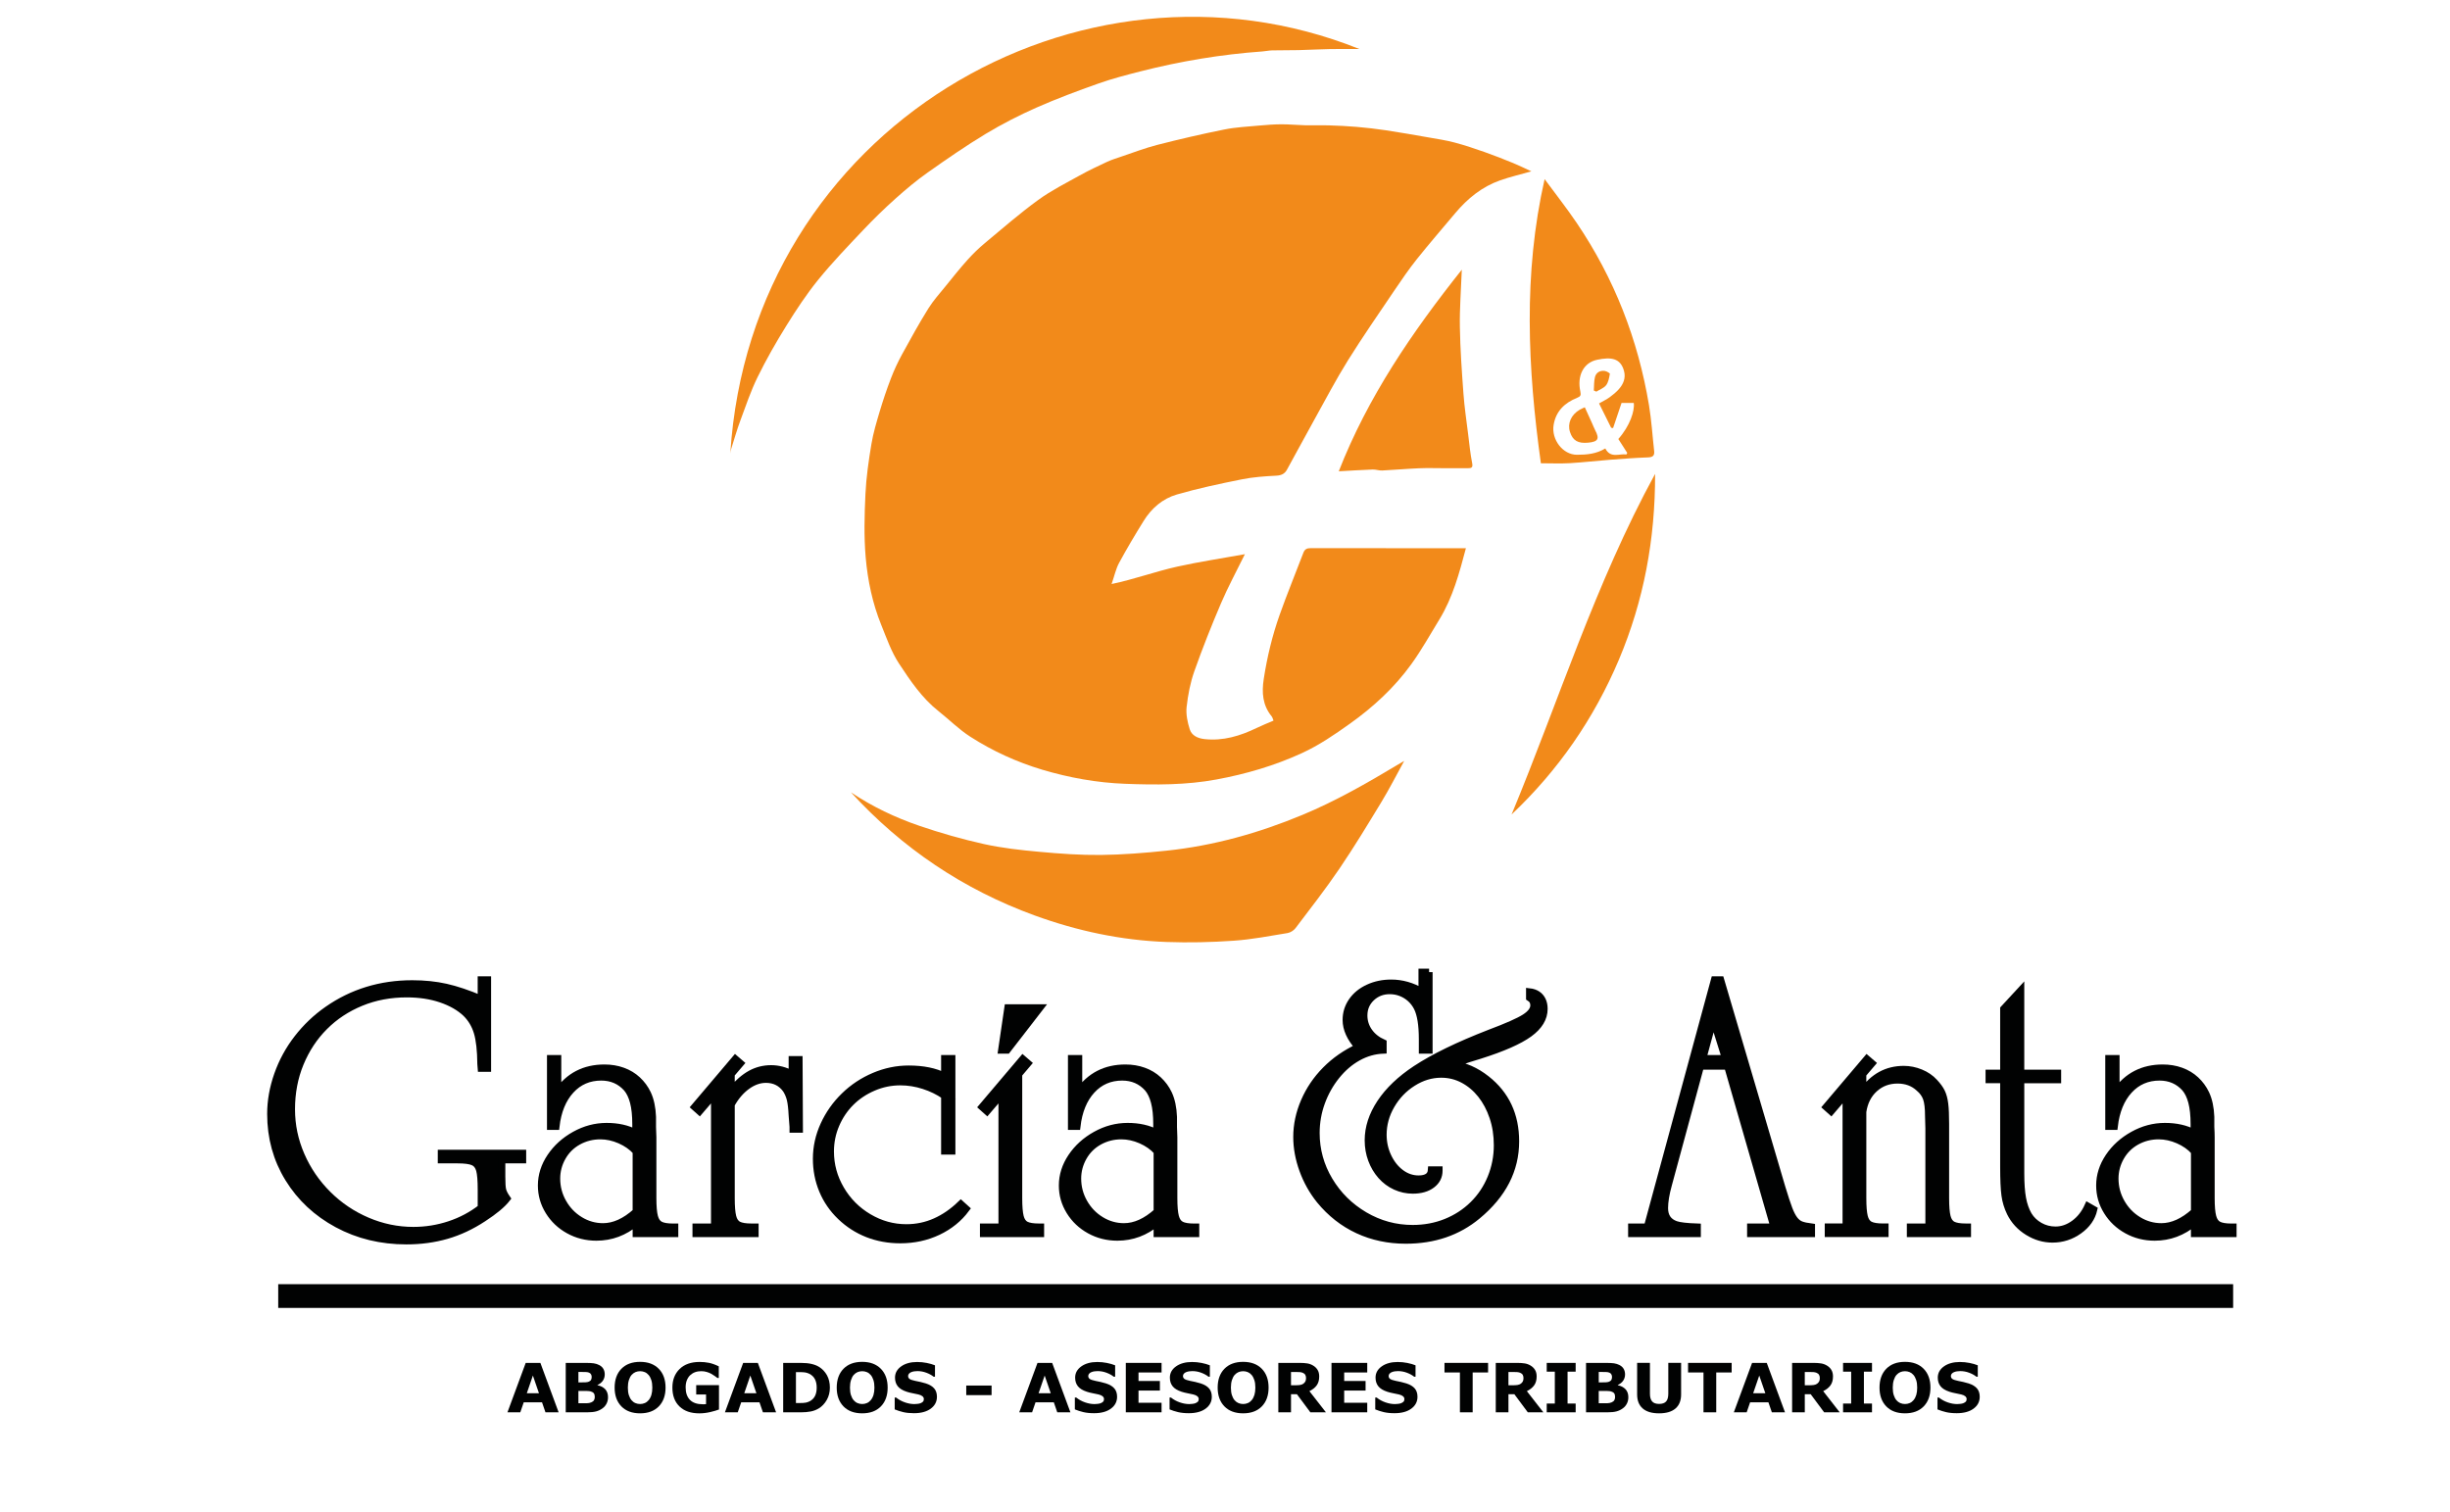
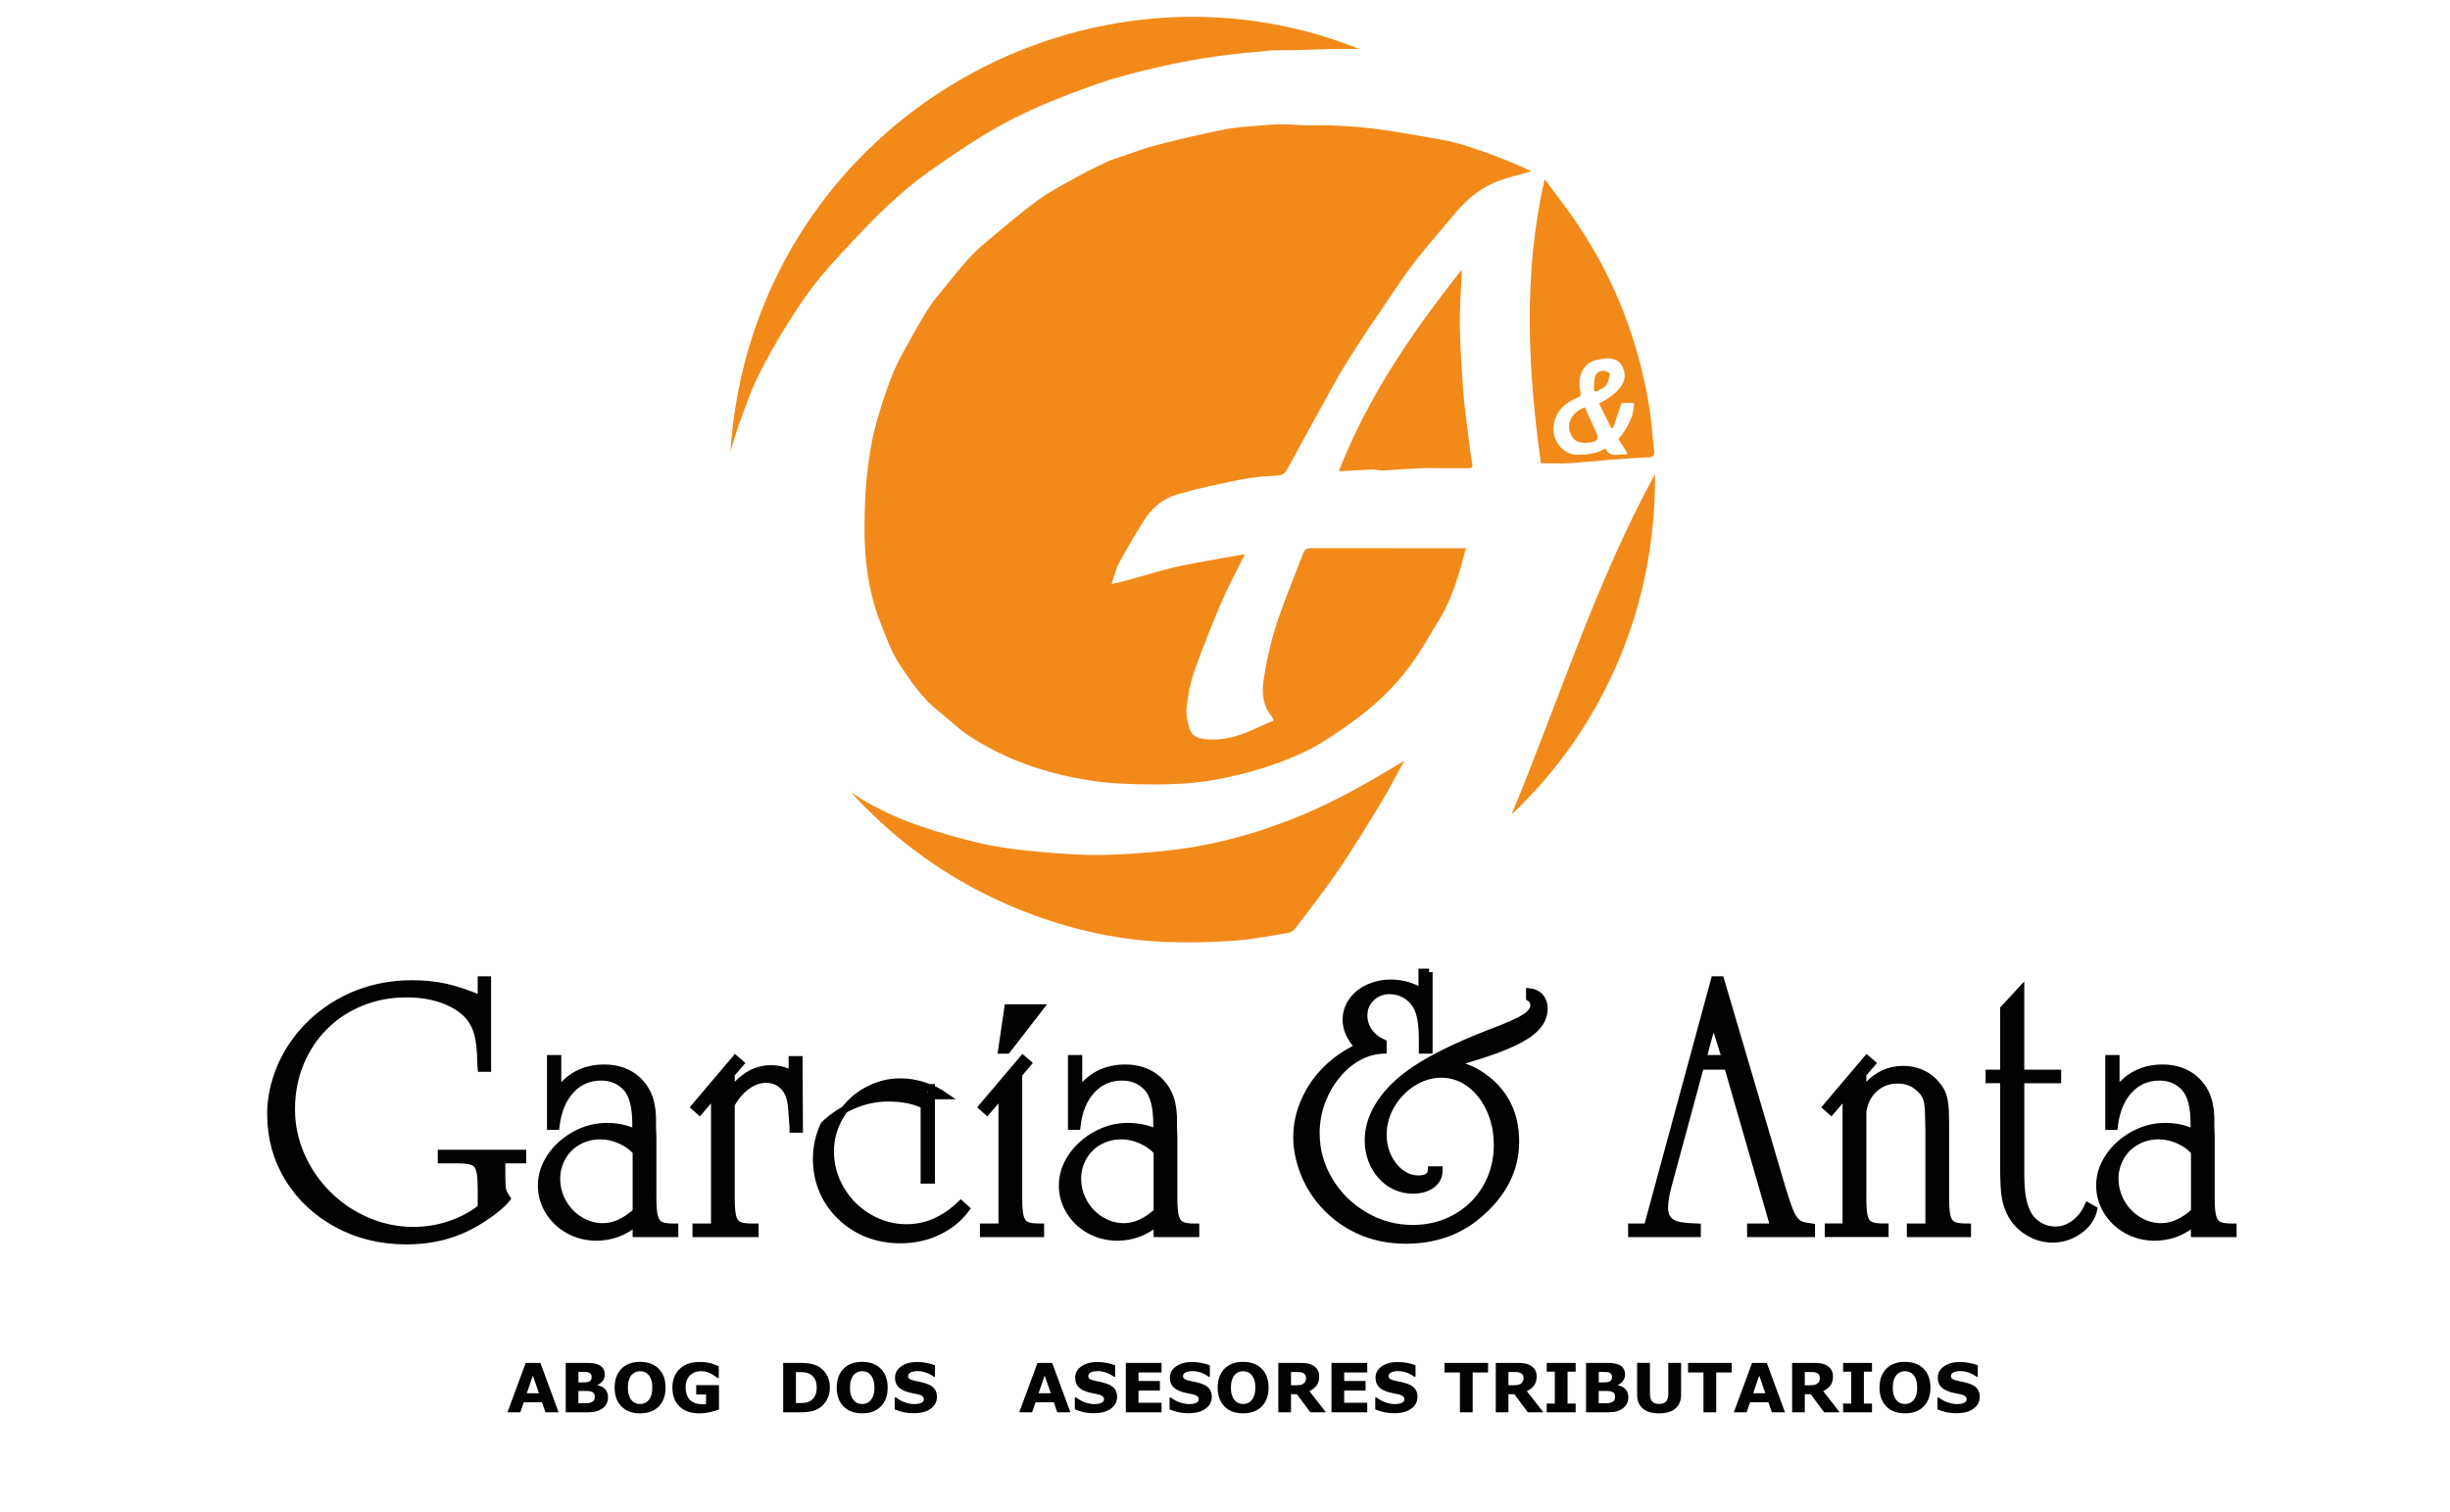
<svg xmlns="http://www.w3.org/2000/svg" id="Capa_1" x="0px" y="0px" width="175px" height="108px" viewBox="0 0 175 108" xml:space="preserve">
  <path fill-rule="evenodd" clip-rule="evenodd" fill="#F28A1A" d="M104.708,39.161c-0.463,1.743-0.929,3.514-1.901,5.099 c-0.658,1.072-1.27,2.181-2.007,3.197c-1.204,1.663-2.7,3.044-4.376,4.239c-1.097,0.782-2.201,1.539-3.433,2.104 c-1.949,0.896-3.982,1.489-6.092,1.881c-2.173,0.404-4.362,0.393-6.544,0.309c-2-0.076-3.976-0.43-5.908-1.006 c-1.829-0.549-3.546-1.333-5.142-2.358c-0.814-0.522-1.511-1.227-2.274-1.83c-1.181-0.933-2.009-2.17-2.817-3.395 c-0.55-0.836-0.886-1.819-1.267-2.758c-0.627-1.544-0.968-3.178-1.112-4.823c-0.13-1.498-0.089-3.019-0.018-4.524 c0.055-1.193,0.23-2.386,0.425-3.566c0.132-0.796,0.367-1.577,0.598-2.353c0.238-0.795,0.504-1.585,0.802-2.36 c0.224-0.581,0.489-1.152,0.787-1.699c0.604-1.104,1.213-2.205,1.876-3.273c0.358-0.578,0.822-1.088,1.251-1.619 c0.506-0.628,1.01-1.259,1.549-1.859c0.386-0.429,0.804-0.837,1.248-1.207c1.251-1.043,2.484-2.115,3.8-3.073 c0.924-0.673,1.962-1.194,2.966-1.753c0.634-0.353,1.291-0.662,1.948-0.969c0.323-0.149,0.667-0.258,1.004-0.371 c0.86-0.289,1.71-0.618,2.587-0.843c1.586-0.406,3.182-0.777,4.785-1.099c0.828-0.167,1.683-0.207,2.528-0.285 c0.521-0.049,1.043-0.086,1.564-0.088c0.564-0.001,1.129,0.056,1.694,0.07c0.57,0.013,1.14-0.011,1.71,0.007 c0.652,0.02,1.308,0.05,1.959,0.106c0.697,0.061,1.396,0.139,2.088,0.243c1.013,0.153,2.021,0.331,3.028,0.507 c0.629,0.11,1.263,0.205,1.878,0.367c0.727,0.192,1.441,0.433,2.15,0.682c0.687,0.241,1.363,0.511,2.037,0.785 c0.416,0.169,0.819,0.371,1.306,0.593c-0.796,0.227-1.531,0.396-2.24,0.646c-1.289,0.455-2.316,1.292-3.189,2.329 c-0.921,1.099-1.863,2.182-2.757,3.303c-0.578,0.726-1.104,1.498-1.625,2.268c-1.11,1.644-2.243,3.277-3.294,4.961 c-0.85,1.363-1.598,2.792-2.379,4.198c-0.666,1.2-1.314,2.411-1.978,3.612c-0.16,0.292-0.403,0.405-0.761,0.423 c-0.823,0.042-1.654,0.099-2.461,0.262c-1.562,0.314-3.124,0.643-4.65,1.086c-1.004,0.292-1.805,0.983-2.363,1.887 c-0.608,0.981-1.201,1.975-1.75,2.99c-0.233,0.43-0.335,0.93-0.538,1.515c1.641-0.346,3.136-0.897,4.68-1.241 c1.559-0.346,3.142-0.583,4.841-0.89c-0.612,1.247-1.209,2.343-1.696,3.485c-0.686,1.604-1.333,3.229-1.913,4.874 c-0.289,0.815-0.457,1.689-0.552,2.55c-0.059,0.521,0.061,1.09,0.222,1.599c0.142,0.442,0.556,0.643,1.047,0.699 c1.339,0.149,2.555-0.224,3.735-0.794c0.385-0.187,0.781-0.342,1.202-0.524c-0.053-0.127-0.071-0.23-0.13-0.302 c-0.653-0.794-0.718-1.703-0.567-2.677c0.241-1.56,0.607-3.087,1.132-4.57c0.53-1.495,1.136-2.964,1.7-4.446 c0.099-0.258,0.262-0.329,0.528-0.326c2.696,0.008,5.393,0.005,8.089,0.005C102.704,39.161,103.686,39.161,104.708,39.161z" />
  <path fill-rule="evenodd" clip-rule="evenodd" fill="#F28A1A" d="M60.78,56.6c1.526,1.021,3.171,1.805,4.893,2.393 c1.513,0.516,3.06,0.959,4.621,1.305c1.294,0.285,2.625,0.432,3.947,0.551c1.459,0.135,2.928,0.24,4.391,0.225 c1.561-0.018,3.125-0.143,4.679-0.305c3.367-0.352,6.601-1.26,9.718-2.557c2.374-0.986,4.604-2.262,6.804-3.583 c0.146-0.087,0.292-0.172,0.467-0.274c-0.544,0.989-1.042,1.969-1.61,2.907c-0.979,1.615-1.958,3.232-3.018,4.793 c-0.988,1.455-2.074,2.844-3.136,4.248c-0.127,0.166-0.362,0.314-0.567,0.35c-1.278,0.207-2.558,0.459-3.848,0.547 c-1.595,0.111-3.203,0.148-4.802,0.09c-3.236-0.117-6.375-0.789-9.418-1.896C68.807,63.537,64.438,60.594,60.78,56.6z" />
  <path fill-rule="evenodd" clip-rule="evenodd" fill="#F28A1A" d="M52.164,32.396C53.639,9.175,77.112-4.508,97.103,3.502 c-0.604,0-1.354-0.011-2.101,0.003c-0.748,0.013-1.495,0.057-2.242,0.075c-0.634,0.015-1.267,0.005-1.898,0.019 c-0.229,0.005-0.453,0.059-0.682,0.075c-2.948,0.212-5.853,0.695-8.715,1.424c-1.017,0.258-2.039,0.525-3.026,0.875 c-1.481,0.525-2.959,1.075-4.396,1.709c-1.242,0.549-2.461,1.173-3.625,1.874c-1.419,0.857-2.789,1.803-4.144,2.761 c-0.807,0.569-1.569,1.208-2.306,1.867c-0.797,0.713-1.567,1.462-2.302,2.24c-1.103,1.165-2.218,2.324-3.227,3.567 c-0.84,1.036-1.579,2.162-2.284,3.297c-0.734,1.182-1.426,2.398-2.039,3.646c-0.489,0.995-0.845,2.058-1.231,3.1 c-0.247,0.667-0.443,1.353-0.657,2.031C52.194,32.171,52.184,32.286,52.164,32.396z" />
  <path fill-rule="evenodd" clip-rule="evenodd" fill="#F28A1A" d="M110.063,33.094c-0.942-6.792-1.272-13.512,0.267-20.298 c0.784,1.066,1.58,2.073,2.296,3.134c2.678,3.958,4.376,8.314,5.16,13.021c0.179,1.079,0.245,2.177,0.368,3.267 c0.037,0.34-0.104,0.444-0.444,0.456c-0.892,0.032-1.784,0.099-2.675,0.167c-0.973,0.075-1.942,0.189-2.916,0.246 C111.448,33.125,110.773,33.094,110.063,33.094z M116.176,32.464c0.018-0.036,0.037-0.073,0.055-0.11 c-0.213-0.333-0.427-0.668-0.636-0.994c0.83-0.931,1.18-2.022,1.103-2.574c-0.306,0-0.616,0-0.874,0 c-0.209,0.621-0.407,1.208-0.604,1.793c-0.046-0.008-0.093-0.015-0.138-0.023c-0.284-0.572-0.568-1.144-0.863-1.737 c0.272-0.157,0.531-0.281,0.759-0.444c0.231-0.167,0.456-0.354,0.646-0.566c0.331-0.366,0.511-0.805,0.379-1.301 c-0.248-0.931-0.925-1.016-1.923-0.808c-0.977,0.204-1.445,1.148-1.197,2.271c0.061,0.271,0,0.354-0.224,0.443 c-0.893,0.359-1.525,0.953-1.687,1.947c-0.168,1.03,0.651,2.125,1.667,2.126c0.712,0.001,1.394-0.066,2.025-0.452 C115.045,32.769,115.66,32.39,116.176,32.464z" />
  <path fill-rule="evenodd" clip-rule="evenodd" fill="#F28A1A" d="M104.415,19.265c-0.054,1.439-0.161,2.761-0.139,4.082 c0.026,1.593,0.139,3.185,0.256,4.775c0.072,0.981,0.22,1.958,0.34,2.937c0.083,0.678,0.151,1.361,0.283,2.031 c0.063,0.315-0.053,0.356-0.296,0.356c-0.554,0-1.109,0-1.665,0c-0.613,0-1.229-0.021-1.842,0.005 c-0.875,0.037-1.747,0.116-2.621,0.159c-0.226,0.012-0.455-0.078-0.68-0.07c-0.785,0.029-1.57,0.081-2.425,0.127 C97.7,28.363,100.852,23.743,104.415,19.265z" />
  <path fill-rule="evenodd" clip-rule="evenodd" fill="#F28A1A" d="M107.969,58.184c3.366-8.099,5.976-16.508,10.252-24.33 c0.012,4.664-0.808,9.057-2.583,13.265C113.854,51.341,111.299,55.033,107.969,58.184z" />
  <path fill-rule="evenodd" clip-rule="evenodd" fill="#F28A1A" d="M113.2,29.095c0.186,0.406,0.352,0.767,0.515,1.129 c0.077,0.168,0.14,0.345,0.226,0.509c0.324,0.615,0.212,0.821-0.497,0.889c-0.731,0.07-1.104-0.147-1.303-0.766 c-0.195-0.603,0.081-1.232,0.702-1.591C112.939,29.209,113.046,29.168,113.2,29.095z" />
  <path fill-rule="evenodd" clip-rule="evenodd" fill="#F28A1A" d="M113.844,27.897c0.023-0.322,0.005-0.654,0.083-0.962 c0.083-0.325,0.361-0.484,0.698-0.436c0.136,0.019,0.374,0.159,0.365,0.209c-0.05,0.28-0.103,0.596-0.269,0.811 c-0.161,0.208-0.459,0.309-0.698,0.458C113.964,27.95,113.903,27.924,113.844,27.897z" />
  <g>
    <path fill="#010202" stroke="#010202" stroke-width="0.5" d="M34.828,69.994v6.322H34.37l-0.025-0.305 c-0.009-0.976-0.093-1.73-0.254-2.265s-0.433-0.988-0.814-1.361c-0.458-0.433-1.052-0.771-1.781-1.018s-1.543-0.369-2.442-0.369 c-1.179,0-2.269,0.205-3.27,0.617c-1.001,0.411-1.871,0.985-2.608,1.724c-0.738,0.737-1.314,1.611-1.73,2.621 c-0.416,1.009-0.624,2.104-0.624,3.282c0,1.137,0.229,2.23,0.687,3.282s1.094,1.982,1.908,2.792 c0.814,0.811,1.751,1.442,2.812,1.896c1.06,0.453,2.158,0.681,3.295,0.681c0.891,0,1.751-0.139,2.583-0.414 s1.586-0.676,2.265-1.202v-1.311c0-0.645-0.038-1.106-0.115-1.387c-0.076-0.279-0.227-0.471-0.451-0.572 c-0.225-0.102-0.604-0.152-1.139-0.152H31.52v-0.471h5.814v0.471h-1.489v1.208c0,0.45,0.019,0.76,0.058,0.929 c0.038,0.17,0.142,0.378,0.312,0.624c-0.331,0.424-0.895,0.895-1.692,1.412c-0.849,0.56-1.722,0.969-2.621,1.228 s-1.857,0.388-2.875,0.388c-1.807,0-3.45-0.398-4.93-1.195c-1.48-0.798-2.644-1.886-3.492-3.264s-1.272-2.915-1.272-4.612 c0-0.924,0.165-1.857,0.496-2.799c0.331-0.941,0.803-1.809,1.418-2.602c0.615-0.793,1.33-1.474,2.144-2.042 c1.772-1.238,3.792-1.857,6.056-1.857c0.865,0,1.667,0.083,2.404,0.248c0.738,0.166,1.578,0.447,2.519,0.847v-1.374H34.828z" />
    <path fill="#010202" stroke="#010202" stroke-width="0.5" d="M45.413,80.935v-0.317v-0.306c0-0.636-0.055-1.164-0.166-1.584 c-0.11-0.42-0.271-0.753-0.483-0.999c-0.475-0.525-1.081-0.788-1.819-0.788c-0.874,0-1.599,0.313-2.175,0.941 s-0.929,1.488-1.056,2.582h-0.394v-4.847h0.521v2.392c0.797-1.145,1.908-1.718,3.333-1.718c0.467,0,0.901,0.072,1.304,0.217 s0.755,0.356,1.056,0.636c0.301,0.28,0.541,0.606,0.719,0.979c0.212,0.45,0.331,1.005,0.356,1.667v0.725 c0.017,0.298,0.026,0.539,0.026,0.726v4.351c0,0.595,0.038,1.035,0.114,1.323c0.076,0.289,0.214,0.483,0.414,0.586 c0.199,0.102,0.502,0.152,0.91,0.152h0.127v0.471h-2.761v-0.802c-0.839,0.704-1.785,1.057-2.837,1.057 c-0.721,0-1.38-0.166-1.979-0.497c-0.598-0.33-1.073-0.779-1.425-1.348s-0.528-1.184-0.528-1.845c0-0.722,0.216-1.404,0.649-2.049 s1.011-1.168,1.736-1.571c0.725-0.402,1.482-0.604,2.271-0.604C44.132,80.464,44.828,80.621,45.413,80.935z M45.438,82.258 c-0.305-0.339-0.691-0.61-1.158-0.814c-0.466-0.203-0.933-0.305-1.399-0.305c-0.568,0-1.094,0.134-1.578,0.4 c-0.483,0.268-0.861,0.641-1.132,1.12c-0.271,0.479-0.407,0.99-0.407,1.532c0,0.611,0.15,1.182,0.452,1.712 c0.301,0.53,0.706,0.949,1.215,1.259c0.509,0.311,1.056,0.465,1.641,0.465c0.789,0,1.578-0.356,2.366-1.068V82.258z" />
    <path fill="#010202" stroke="#010202" stroke-width="0.5" d="M52.232,78.899v6.691c0,0.595,0.036,1.035,0.108,1.323 c0.072,0.289,0.208,0.483,0.407,0.586c0.199,0.102,0.507,0.152,0.922,0.152h0.268v0.471h-4.224v-0.471h1.323v-9.504l-1.069,1.247 l-0.356-0.318l2.913-3.435l0.369,0.318l-0.662,0.775v1.171c0.475-0.552,0.937-0.95,1.387-1.196s0.937-0.369,1.463-0.369 c0.509,0,1.009,0.132,1.501,0.395v-1.043h0.496l0.025,4.975h-0.458v-0.179l-0.063-0.813c-0.025-0.509-0.07-0.891-0.133-1.146 c-0.064-0.254-0.164-0.487-0.299-0.699c-0.348-0.483-0.827-0.726-1.438-0.726c-0.467,0-0.92,0.161-1.361,0.483 S52.537,78.348,52.232,78.899z" />
-     <path fill="#010202" stroke="#010202" stroke-width="0.5" d="M67.473,78.276c-0.441-0.306-0.938-0.548-1.489-0.726 s-1.111-0.268-1.679-0.268c-0.67,0-1.315,0.134-1.934,0.401c-0.619,0.267-1.153,0.625-1.603,1.075 c-0.449,0.449-0.804,0.978-1.062,1.584c-0.259,0.606-0.388,1.244-0.388,1.914c0,0.959,0.246,1.857,0.738,2.697 c0.492,0.84,1.158,1.508,1.998,2.004s1.734,0.744,2.685,0.744c0.729,0,1.418-0.144,2.067-0.433c0.649-0.288,1.257-0.708,1.826-1.26 l0.381,0.344c-0.517,0.695-1.188,1.238-2.01,1.629c-0.823,0.39-1.722,0.585-2.697,0.585c-0.84,0-1.62-0.143-2.341-0.426 c-0.721-0.284-1.364-0.698-1.928-1.241c-0.564-0.542-0.992-1.166-1.285-1.87c-0.293-0.704-0.439-1.454-0.439-2.252 c0-0.831,0.178-1.637,0.534-2.417c0.356-0.78,0.844-1.472,1.463-2.073c0.619-0.603,1.33-1.073,2.131-1.412 c0.801-0.34,1.622-0.51,2.461-0.51c1.035,0,1.892,0.175,2.57,0.522v-1.272h0.521v6.615h-0.521V78.276z" />
+     <path fill="#010202" stroke="#010202" stroke-width="0.5" d="M67.473,78.276c-0.441-0.306-0.938-0.548-1.489-0.726 s-1.111-0.268-1.679-0.268c-0.67,0-1.315,0.134-1.934,0.401c-0.619,0.267-1.153,0.625-1.603,1.075 c-0.449,0.449-0.804,0.978-1.062,1.584c-0.259,0.606-0.388,1.244-0.388,1.914c0,0.959,0.246,1.857,0.738,2.697 c0.492,0.84,1.158,1.508,1.998,2.004s1.734,0.744,2.685,0.744c0.729,0,1.418-0.144,2.067-0.433c0.649-0.288,1.257-0.708,1.826-1.26 l0.381,0.344c-0.517,0.695-1.188,1.238-2.01,1.629c-0.823,0.39-1.722,0.585-2.697,0.585c-0.84,0-1.62-0.143-2.341-0.426 c-0.721-0.284-1.364-0.698-1.928-1.241c-0.564-0.542-0.992-1.166-1.285-1.87c-0.293-0.704-0.439-1.454-0.439-2.252 c0-0.831,0.178-1.637,0.534-2.417c0.619-0.603,1.33-1.073,2.131-1.412 c0.801-0.34,1.622-0.51,2.461-0.51c1.035,0,1.892,0.175,2.57,0.522v-1.272h0.521v6.615h-0.521V78.276z" />
    <path fill="#010202" stroke="#010202" stroke-width="0.5" d="M72.766,76.736v8.854c0,0.595,0.036,1.035,0.108,1.323 c0.072,0.289,0.208,0.483,0.407,0.586c0.199,0.102,0.507,0.152,0.922,0.152h0.127v0.471h-4.084v-0.471h1.323v-9.504l-1.069,1.247 l-0.356-0.318l2.913-3.435l0.369,0.318L72.766,76.736z M74.28,71.991l-2.341,3.027h-0.395l0.445-3.027H74.28z" />
    <path fill="#010202" stroke="#010202" stroke-width="0.5" d="M82.625,80.935v-0.317v-0.306c0-0.636-0.055-1.164-0.166-1.584 c-0.11-0.42-0.271-0.753-0.483-0.999c-0.475-0.525-1.081-0.788-1.819-0.788c-0.874,0-1.599,0.313-2.175,0.941 s-0.929,1.488-1.056,2.582h-0.394v-4.847h0.521v2.392c0.797-1.145,1.908-1.718,3.333-1.718c0.467,0,0.901,0.072,1.304,0.217 s0.755,0.356,1.056,0.636c0.301,0.28,0.541,0.606,0.719,0.979c0.212,0.45,0.331,1.005,0.356,1.667v0.725 c0.017,0.298,0.026,0.539,0.026,0.726v4.351c0,0.595,0.038,1.035,0.114,1.323c0.076,0.289,0.214,0.483,0.414,0.586 c0.199,0.102,0.503,0.152,0.909,0.152h0.128v0.471h-2.761v-0.802c-0.839,0.704-1.785,1.057-2.837,1.057 c-0.721,0-1.38-0.166-1.979-0.497c-0.598-0.33-1.073-0.779-1.425-1.348s-0.528-1.184-0.528-1.845c0-0.722,0.216-1.404,0.649-2.049 s1.011-1.168,1.736-1.571c0.725-0.402,1.482-0.604,2.271-0.604C81.345,80.464,82.041,80.621,82.625,80.935z M82.651,82.258 c-0.305-0.339-0.691-0.61-1.158-0.814c-0.466-0.203-0.933-0.305-1.399-0.305c-0.568,0-1.094,0.134-1.578,0.4 c-0.483,0.268-0.861,0.641-1.132,1.12c-0.271,0.479-0.407,0.99-0.407,1.532c0,0.611,0.15,1.182,0.452,1.712 c0.301,0.53,0.706,0.949,1.215,1.259c0.509,0.311,1.056,0.465,1.641,0.465c0.789,0,1.578-0.356,2.366-1.068V82.258z" />
    <path fill="#010202" stroke="#010202" stroke-width="0.5" d="M102.078,69.446v5.572h-0.483v-0.178v-0.61 c0-1.026-0.123-1.781-0.369-2.265c-0.127-0.246-0.29-0.458-0.489-0.637c-0.2-0.178-0.425-0.315-0.675-0.413 s-0.516-0.146-0.795-0.146c-0.518,0-0.954,0.17-1.311,0.509c-0.356,0.34-0.534,0.76-0.534,1.26c0,0.424,0.121,0.808,0.362,1.151 c0.242,0.344,0.579,0.613,1.012,0.808v0.521c-0.628,0.026-1.228,0.197-1.801,0.516c-0.572,0.318-1.085,0.759-1.539,1.323 s-0.808,1.196-1.063,1.896c-0.254,0.7-0.382,1.427-0.382,2.182c0,1.213,0.313,2.341,0.936,3.385c0.623,1.043,1.465,1.876,2.525,2.5 c1.061,0.623,2.205,0.935,3.435,0.935c0.849,0,1.642-0.148,2.38-0.445c0.737-0.297,1.382-0.717,1.934-1.26 c0.551-0.542,0.978-1.181,1.278-1.914s0.452-1.508,0.452-2.322c0-0.729-0.104-1.401-0.313-2.017 c-0.207-0.614-0.491-1.148-0.852-1.603c-0.361-0.454-0.783-0.81-1.267-1.068s-1.009-0.389-1.577-0.389 c-0.704,0-1.379,0.204-2.023,0.611c-0.645,0.406-1.159,0.943-1.545,1.609c-0.387,0.665-0.579,1.367-0.579,2.105 c0,0.551,0.114,1.07,0.344,1.559c0.229,0.487,0.536,0.875,0.922,1.164c0.386,0.288,0.808,0.433,1.266,0.433 c0.586,0,0.891-0.217,0.916-0.649h0.548v0.051c0,0.416-0.172,0.753-0.516,1.012s-0.8,0.388-1.368,0.388 c-0.424,0-0.833-0.089-1.228-0.267c-0.395-0.179-0.737-0.433-1.03-0.764s-0.52-0.715-0.681-1.151s-0.241-0.896-0.241-1.381 c0-0.907,0.29-1.8,0.871-2.678s1.423-1.682,2.525-2.411c1.272-0.839,3.032-1.696,5.279-2.569c1.247-0.467,2.085-0.838,2.513-1.113 c0.429-0.275,0.643-0.566,0.643-0.871c0-0.238-0.102-0.42-0.305-0.548v-0.42c0.22,0.025,0.407,0.09,0.56,0.191 s0.271,0.239,0.356,0.413c0.084,0.174,0.127,0.38,0.127,0.617c0,0.662-0.356,1.251-1.068,1.769 c-0.713,0.518-1.888,1.035-3.524,1.552l-0.827,0.255c-0.483,0.161-0.84,0.292-1.068,0.395c0.822,0.102,1.611,0.449,2.366,1.043 c1.391,1.094,2.086,2.578,2.086,4.453c0,2.035-0.911,3.808-2.734,5.317c-1.4,1.162-3.104,1.743-5.115,1.743 c-1.238,0-2.379-0.242-3.422-0.726s-1.951-1.195-2.723-2.137c-0.518-0.645-0.92-1.363-1.209-2.156 c-0.288-0.793-0.433-1.58-0.433-2.36c0-0.856,0.181-1.703,0.541-2.538s0.867-1.584,1.521-2.245 c0.653-0.662,1.434-1.205,2.341-1.629c-0.585-0.653-0.878-1.302-0.878-1.946c0-0.492,0.14-0.939,0.42-1.343 c0.28-0.402,0.668-0.719,1.164-0.947c0.496-0.229,1.041-0.344,1.635-0.344c0.764,0,1.497,0.208,2.201,0.623v-1.399H102.078z" />
    <path fill="#010202" stroke="#010202" stroke-width="0.5" d="M121.467,76.164l-2.29,8.447c-0.187,0.671-0.279,1.234-0.279,1.692 c0,0.594,0.267,0.984,0.801,1.171c0.271,0.093,0.784,0.152,1.54,0.178v0.471h-4.695v-0.471h1.12l4.796-17.658h0.445l4.377,14.847 c0.212,0.695,0.379,1.204,0.502,1.526s0.253,0.572,0.389,0.751c0.136,0.178,0.29,0.301,0.464,0.369 c0.174,0.067,0.427,0.123,0.757,0.165v0.471h-4.351v-0.471h1.667L123.4,76.164H121.467z M121.632,75.617h1.616l-0.865-2.761 L121.632,75.617z" />
    <path fill="#010202" stroke="#010202" stroke-width="0.5" d="M131.861,78.148l-1.068,1.247l-0.356-0.318l2.913-3.435l0.369,0.318 l-0.661,0.775v1.247c0.746-1.061,1.722-1.591,2.926-1.591c0.407,0,0.808,0.081,1.202,0.242s0.723,0.386,0.986,0.674 c0.237,0.255,0.409,0.492,0.515,0.713c0.106,0.221,0.181,0.498,0.223,0.833c0.043,0.336,0.063,0.813,0.063,1.432v5.305 c0,0.595,0.036,1.035,0.108,1.323c0.072,0.289,0.208,0.483,0.407,0.586c0.199,0.102,0.507,0.152,0.923,0.152h0.127v0.471h-4.084 v-0.471h1.323v-6.387v-0.674l-0.025-0.891c0-0.543-0.049-0.954-0.146-1.234s-0.273-0.525-0.528-0.738 c-0.407-0.381-0.92-0.572-1.539-0.572c-0.645,0-1.194,0.206-1.647,0.617c-0.454,0.411-0.731,0.961-0.833,1.647v6.17 c0,0.595,0.035,1.035,0.107,1.323c0.072,0.289,0.208,0.483,0.407,0.586c0.199,0.102,0.507,0.152,0.923,0.152h0.152v0.471h-4.059 v-0.471h1.272V78.148z" />
    <path fill="#010202" stroke="#010202" stroke-width="0.5" d="M144.342,77.131v6.692c0,0.729,0.042,1.323,0.127,1.781 s0.225,0.856,0.42,1.195c0.195,0.322,0.465,0.581,0.809,0.776c0.343,0.195,0.719,0.292,1.125,0.292c0.467,0,0.91-0.152,1.33-0.458 c0.42-0.305,0.748-0.721,0.986-1.246l0.419,0.241c-0.136,0.594-0.487,1.095-1.056,1.502c-0.568,0.406-1.2,0.61-1.896,0.61 c-0.619,0-1.207-0.172-1.762-0.516c-0.556-0.344-0.974-0.799-1.254-1.367c-0.194-0.398-0.322-0.818-0.381-1.26 c-0.06-0.44-0.09-1.115-0.09-2.022v-6.222h-1.043V76.66h1.043v-4.593l1.222-1.323v5.916h2.634v0.471H144.342z" />
    <path fill="#010202" stroke="#010202" stroke-width="0.5" d="M156.721,80.935v-0.317v-0.306c0-0.636-0.056-1.164-0.166-1.584 s-0.271-0.753-0.483-0.999c-0.475-0.525-1.081-0.788-1.819-0.788c-0.873,0-1.599,0.313-2.175,0.941 c-0.577,0.628-0.93,1.488-1.057,2.582h-0.395v-4.847h0.521v2.392c0.798-1.145,1.909-1.718,3.334-1.718 c0.466,0,0.9,0.072,1.304,0.217c0.402,0.145,0.755,0.356,1.056,0.636c0.302,0.28,0.541,0.606,0.719,0.979 c0.212,0.45,0.331,1.005,0.356,1.667v0.725c0.018,0.298,0.025,0.539,0.025,0.726v4.351c0,0.595,0.038,1.035,0.115,1.323 c0.076,0.289,0.214,0.483,0.413,0.586c0.199,0.102,0.503,0.152,0.909,0.152h0.128v0.471h-2.761v-0.802 c-0.84,0.704-1.786,1.057-2.838,1.057c-0.721,0-1.38-0.166-1.978-0.497c-0.599-0.33-1.073-0.779-1.425-1.348 c-0.353-0.568-0.528-1.184-0.528-1.845c0-0.722,0.216-1.404,0.648-2.049s1.012-1.168,1.737-1.571 c0.725-0.402,1.481-0.604,2.271-0.604C155.439,80.464,156.135,80.621,156.721,80.935z M156.746,82.258 c-0.306-0.339-0.691-0.61-1.158-0.814c-0.467-0.203-0.933-0.305-1.399-0.305c-0.568,0-1.094,0.134-1.577,0.4 c-0.483,0.268-0.861,0.641-1.133,1.12c-0.271,0.479-0.407,0.99-0.407,1.532c0,0.611,0.15,1.182,0.452,1.712 c0.301,0.53,0.706,0.949,1.215,1.259c0.509,0.311,1.056,0.465,1.642,0.465c0.788,0,1.577-0.356,2.366-1.068V82.258z" />
  </g>
-   <rect x="19.873" y="91.736" fill-rule="evenodd" clip-rule="evenodd" fill="#010202" width="139.637" height="1.695" />
  <g>
    <path fill="#010202" d="M39.902,100.889h-0.94l-0.246-0.714H37.41l-0.246,0.714h-0.917l1.304-3.53h1.048L39.902,100.889z M38.498,99.528l-0.435-1.265l-0.434,1.265H38.498z" />
    <path fill="#010202" d="M43.43,99.808c0,0.171-0.035,0.323-0.104,0.458c-0.068,0.134-0.163,0.245-0.283,0.334 c-0.139,0.104-0.292,0.179-0.458,0.223c-0.167,0.044-0.378,0.066-0.634,0.066h-1.541v-3.53h1.371c0.284,0,0.493,0.01,0.625,0.029 c0.132,0.019,0.263,0.061,0.392,0.125c0.134,0.068,0.234,0.159,0.3,0.274c0.065,0.114,0.098,0.245,0.098,0.392 c0,0.171-0.045,0.321-0.135,0.452c-0.09,0.13-0.217,0.231-0.381,0.305v0.019c0.23,0.046,0.414,0.141,0.549,0.284 C43.362,99.383,43.43,99.572,43.43,99.808z M42.263,98.356c0-0.058-0.015-0.116-0.044-0.175s-0.081-0.103-0.155-0.131 c-0.066-0.025-0.149-0.039-0.248-0.041c-0.099-0.003-0.237-0.004-0.416-0.004h-0.085v0.747h0.142c0.144,0,0.267-0.003,0.368-0.007 c0.101-0.005,0.181-0.021,0.239-0.048c0.082-0.036,0.136-0.083,0.161-0.141C42.25,98.5,42.263,98.433,42.263,98.356z M42.484,99.794c0-0.112-0.022-0.199-0.065-0.26c-0.043-0.062-0.117-0.106-0.221-0.137c-0.071-0.021-0.168-0.031-0.293-0.033 c-0.125-0.001-0.255-0.002-0.391-0.002h-0.199v0.879h0.066c0.255,0,0.438-0.001,0.549-0.002c0.11-0.002,0.212-0.022,0.305-0.062 c0.095-0.04,0.16-0.093,0.195-0.158C42.466,99.954,42.484,99.879,42.484,99.794z" />
    <path fill="#010202" d="M47.54,99.125c0,0.563-0.161,1.01-0.483,1.341s-0.768,0.496-1.337,0.496c-0.567,0-1.012-0.165-1.335-0.496 c-0.322-0.331-0.483-0.778-0.483-1.341c0-0.567,0.161-1.016,0.483-1.346c0.323-0.329,0.768-0.494,1.335-0.494 c0.565,0,1.011,0.165,1.334,0.494C47.378,98.109,47.54,98.558,47.54,99.125z M46.333,100.019c0.088-0.107,0.154-0.234,0.197-0.38 c0.043-0.146,0.064-0.318,0.064-0.516c0-0.212-0.024-0.393-0.073-0.541c-0.049-0.148-0.113-0.269-0.192-0.36 c-0.081-0.095-0.174-0.163-0.279-0.206s-0.214-0.064-0.328-0.064c-0.116,0-0.224,0.021-0.326,0.062 c-0.102,0.042-0.195,0.109-0.281,0.204c-0.079,0.089-0.144,0.211-0.193,0.366c-0.05,0.156-0.075,0.337-0.075,0.542 c0,0.21,0.024,0.389,0.072,0.537c0.048,0.147,0.112,0.268,0.191,0.361c0.079,0.093,0.171,0.162,0.277,0.206 s0.217,0.066,0.334,0.066c0.117,0,0.228-0.022,0.334-0.067S46.254,100.113,46.333,100.019z" />
    <path fill="#010202" d="M51.357,100.688c-0.158,0.062-0.367,0.123-0.628,0.184s-0.521,0.091-0.78,0.091 c-0.601,0-1.071-0.163-1.411-0.489s-0.51-0.777-0.51-1.353c0-0.548,0.171-0.99,0.515-1.326c0.343-0.336,0.821-0.504,1.434-0.504 c0.232,0,0.454,0.021,0.664,0.063c0.21,0.042,0.444,0.126,0.702,0.251v0.827h-0.102c-0.044-0.033-0.109-0.08-0.195-0.142 c-0.085-0.061-0.167-0.112-0.246-0.155c-0.092-0.051-0.199-0.094-0.321-0.13c-0.123-0.036-0.252-0.055-0.39-0.055 c-0.161,0-0.308,0.023-0.438,0.071c-0.131,0.047-0.249,0.12-0.354,0.218c-0.099,0.095-0.178,0.216-0.236,0.361 c-0.058,0.146-0.086,0.315-0.086,0.507c0,0.39,0.104,0.688,0.311,0.896s0.513,0.311,0.917,0.311c0.035,0,0.073-0.001,0.115-0.002 c0.042-0.002,0.08-0.004,0.115-0.008v-0.691h-0.704v-0.667h1.628V100.688z" />
-     <path fill="#010202" d="M55.435,100.889h-0.94l-0.246-0.714h-1.306l-0.246,0.714h-0.917l1.304-3.53h1.048L55.435,100.889z M54.03,99.528l-0.435-1.265l-0.434,1.265H54.03z" />
    <path fill="#010202" d="M59.277,99.127c0,0.329-0.075,0.623-0.225,0.884c-0.15,0.26-0.34,0.459-0.569,0.599 c-0.172,0.104-0.361,0.177-0.566,0.218c-0.206,0.041-0.449,0.062-0.73,0.062h-1.245v-3.53h1.28c0.288,0,0.536,0.024,0.745,0.073 c0.208,0.048,0.384,0.116,0.526,0.204c0.244,0.149,0.435,0.35,0.575,0.602C59.207,98.489,59.277,98.786,59.277,99.127z M58.336,99.12c0-0.232-0.042-0.431-0.127-0.596c-0.084-0.166-0.218-0.295-0.402-0.388c-0.093-0.046-0.188-0.077-0.286-0.094 s-0.244-0.025-0.439-0.025h-0.23v2.21h0.23c0.216,0,0.375-0.01,0.477-0.03c0.101-0.02,0.2-0.056,0.296-0.107 c0.166-0.095,0.288-0.222,0.365-0.381C58.297,99.551,58.336,99.354,58.336,99.12z" />
    <path fill="#010202" d="M63.404,99.125c0,0.563-0.161,1.01-0.483,1.341s-0.768,0.496-1.337,0.496c-0.567,0-1.012-0.165-1.335-0.496 c-0.322-0.331-0.483-0.778-0.483-1.341c0-0.567,0.161-1.016,0.483-1.346c0.323-0.329,0.768-0.494,1.335-0.494 c0.565,0,1.011,0.165,1.334,0.494C63.243,98.109,63.404,98.558,63.404,99.125z M62.198,100.019c0.088-0.107,0.154-0.234,0.197-0.38 c0.043-0.146,0.064-0.318,0.064-0.516c0-0.212-0.024-0.393-0.073-0.541c-0.049-0.148-0.113-0.269-0.192-0.36 c-0.081-0.095-0.174-0.163-0.279-0.206s-0.214-0.064-0.328-0.064c-0.116,0-0.224,0.021-0.326,0.062 c-0.102,0.042-0.195,0.109-0.281,0.204c-0.079,0.089-0.144,0.211-0.193,0.366c-0.05,0.156-0.075,0.337-0.075,0.542 c0,0.21,0.024,0.389,0.072,0.537c0.048,0.147,0.112,0.268,0.191,0.361c0.079,0.093,0.171,0.162,0.277,0.206 s0.217,0.066,0.334,0.066c0.117,0,0.228-0.022,0.334-0.067S62.119,100.113,62.198,100.019z" />
    <path fill="#010202" d="M66.924,99.779c0,0.348-0.147,0.63-0.441,0.848c-0.295,0.217-0.695,0.326-1.201,0.326 c-0.292,0-0.547-0.026-0.765-0.077c-0.217-0.052-0.421-0.117-0.61-0.196v-0.846h0.1c0.188,0.15,0.398,0.266,0.632,0.346 c0.233,0.081,0.457,0.121,0.672,0.121c0.056,0,0.128-0.005,0.218-0.015c0.091-0.009,0.164-0.024,0.221-0.047 c0.069-0.028,0.127-0.064,0.172-0.106c0.045-0.043,0.067-0.106,0.067-0.19c0-0.077-0.032-0.144-0.098-0.2 c-0.065-0.056-0.162-0.099-0.288-0.129c-0.133-0.031-0.273-0.062-0.421-0.089s-0.286-0.063-0.416-0.105 c-0.297-0.097-0.511-0.228-0.642-0.393c-0.13-0.165-0.195-0.37-0.195-0.615c0-0.328,0.147-0.597,0.442-0.805 c0.294-0.208,0.673-0.312,1.137-0.312c0.232,0,0.462,0.022,0.688,0.067s0.423,0.102,0.589,0.17v0.813h-0.097 c-0.143-0.113-0.317-0.209-0.523-0.285c-0.206-0.077-0.417-0.115-0.632-0.115c-0.075,0-0.151,0.005-0.226,0.016 c-0.075,0.01-0.147,0.029-0.218,0.058c-0.062,0.024-0.114,0.06-0.158,0.108c-0.045,0.048-0.066,0.103-0.066,0.164 c0,0.094,0.035,0.165,0.106,0.215s0.205,0.096,0.403,0.137c0.129,0.026,0.254,0.053,0.373,0.078s0.248,0.06,0.386,0.104 c0.27,0.088,0.47,0.209,0.598,0.361C66.86,99.338,66.924,99.536,66.924,99.779z" />
-     <path fill="#010202" d="M70.827,99.661h-1.809v-0.684h1.809V99.661z" />
    <path fill="#010202" d="M76.458,100.889h-0.939l-0.246-0.714h-1.307l-0.245,0.714h-0.918l1.304-3.53h1.048L76.458,100.889z M75.054,99.528l-0.435-1.265l-0.435,1.265H75.054z" />
    <path fill="#010202" d="M79.792,99.779c0,0.348-0.147,0.63-0.442,0.848c-0.295,0.217-0.695,0.326-1.2,0.326 c-0.293,0-0.548-0.026-0.765-0.077c-0.218-0.052-0.421-0.117-0.61-0.196v-0.846h0.1c0.188,0.15,0.398,0.266,0.631,0.346 c0.233,0.081,0.458,0.121,0.673,0.121c0.055,0,0.128-0.005,0.218-0.015c0.09-0.009,0.163-0.024,0.221-0.047 c0.069-0.028,0.127-0.064,0.172-0.106c0.045-0.043,0.067-0.106,0.067-0.19c0-0.077-0.033-0.144-0.099-0.2 c-0.065-0.056-0.161-0.099-0.288-0.129c-0.133-0.031-0.272-0.062-0.421-0.089c-0.147-0.027-0.286-0.063-0.416-0.105 c-0.297-0.097-0.511-0.228-0.641-0.393c-0.131-0.165-0.196-0.37-0.196-0.615c0-0.328,0.147-0.597,0.442-0.805 s0.674-0.312,1.137-0.312c0.232,0,0.462,0.022,0.688,0.067c0.228,0.045,0.424,0.102,0.59,0.17v0.813h-0.098 c-0.143-0.113-0.316-0.209-0.522-0.285c-0.206-0.077-0.417-0.115-0.632-0.115c-0.076,0-0.151,0.005-0.227,0.016 c-0.075,0.01-0.147,0.029-0.217,0.058c-0.062,0.024-0.114,0.06-0.159,0.108c-0.044,0.048-0.066,0.103-0.066,0.164 c0,0.094,0.036,0.165,0.107,0.215c0.07,0.05,0.205,0.096,0.402,0.137c0.13,0.026,0.254,0.053,0.374,0.078 c0.119,0.025,0.247,0.06,0.385,0.104c0.271,0.088,0.47,0.209,0.599,0.361S79.792,99.536,79.792,99.779z" />
    <path fill="#010202" d="M82.969,100.889h-2.554v-3.53h2.554v0.684h-1.647v0.608h1.528v0.684h-1.528v0.872h1.647V100.889z" />
    <path fill="#010202" d="M86.558,99.779c0,0.348-0.147,0.63-0.442,0.848c-0.295,0.217-0.695,0.326-1.2,0.326 c-0.293,0-0.548-0.026-0.765-0.077c-0.218-0.052-0.421-0.117-0.61-0.196v-0.846h0.1c0.188,0.15,0.398,0.266,0.631,0.346 c0.233,0.081,0.458,0.121,0.673,0.121c0.055,0,0.128-0.005,0.218-0.015c0.09-0.009,0.163-0.024,0.221-0.047 c0.069-0.028,0.127-0.064,0.172-0.106c0.045-0.043,0.067-0.106,0.067-0.19c0-0.077-0.033-0.144-0.099-0.2 c-0.065-0.056-0.161-0.099-0.288-0.129c-0.133-0.031-0.272-0.062-0.421-0.089c-0.147-0.027-0.286-0.063-0.416-0.105 c-0.297-0.097-0.511-0.228-0.641-0.393c-0.131-0.165-0.196-0.37-0.196-0.615c0-0.328,0.147-0.597,0.442-0.805 s0.674-0.312,1.137-0.312c0.232,0,0.462,0.022,0.688,0.067c0.228,0.045,0.424,0.102,0.59,0.17v0.813h-0.098 c-0.143-0.113-0.316-0.209-0.522-0.285c-0.206-0.077-0.417-0.115-0.632-0.115c-0.076,0-0.151,0.005-0.227,0.016 c-0.075,0.01-0.147,0.029-0.217,0.058c-0.062,0.024-0.114,0.06-0.159,0.108c-0.044,0.048-0.066,0.103-0.066,0.164 c0,0.094,0.036,0.165,0.107,0.215c0.07,0.05,0.205,0.096,0.402,0.137c0.13,0.026,0.254,0.053,0.374,0.078 c0.119,0.025,0.247,0.06,0.385,0.104c0.271,0.088,0.47,0.209,0.599,0.361S86.558,99.536,86.558,99.779z" />
    <path fill="#010202" d="M90.614,99.125c0,0.563-0.161,1.01-0.483,1.341s-0.768,0.496-1.337,0.496c-0.567,0-1.013-0.165-1.335-0.496 s-0.483-0.778-0.483-1.341c0-0.567,0.161-1.016,0.483-1.346c0.322-0.329,0.768-0.494,1.335-0.494c0.565,0,1.011,0.165,1.335,0.494 C90.452,98.109,90.614,98.558,90.614,99.125z M89.408,100.019c0.088-0.107,0.153-0.234,0.196-0.38 c0.043-0.146,0.064-0.318,0.064-0.516c0-0.212-0.024-0.393-0.074-0.541c-0.049-0.148-0.112-0.269-0.191-0.36 c-0.081-0.095-0.174-0.163-0.278-0.206c-0.105-0.043-0.215-0.064-0.329-0.064c-0.115,0-0.224,0.021-0.325,0.062 c-0.103,0.042-0.196,0.109-0.281,0.204c-0.079,0.089-0.144,0.211-0.194,0.366c-0.05,0.156-0.074,0.337-0.074,0.542 c0,0.21,0.023,0.389,0.072,0.537c0.048,0.147,0.112,0.268,0.191,0.361c0.079,0.093,0.172,0.162,0.277,0.206 s0.218,0.066,0.334,0.066c0.117,0,0.229-0.022,0.335-0.067C89.236,100.184,89.329,100.113,89.408,100.019z" />
    <path fill="#010202" d="M94.708,100.889h-1.111l-0.961-1.294h-0.421v1.294h-0.906v-3.53h1.527c0.208,0,0.388,0.013,0.538,0.036 c0.149,0.023,0.29,0.075,0.422,0.154c0.133,0.079,0.238,0.181,0.316,0.307s0.117,0.283,0.117,0.473 c0,0.261-0.061,0.474-0.182,0.638c-0.121,0.165-0.293,0.302-0.518,0.41L94.708,100.889z M93.288,98.439 c0-0.088-0.018-0.164-0.055-0.228c-0.036-0.063-0.099-0.112-0.187-0.149c-0.063-0.024-0.134-0.04-0.216-0.046 s-0.178-0.008-0.287-0.008h-0.329v0.95h0.279c0.146,0,0.267-0.007,0.365-0.021c0.098-0.014,0.18-0.047,0.246-0.097 c0.063-0.049,0.109-0.104,0.139-0.163C93.273,98.619,93.288,98.539,93.288,98.439z" />
    <path fill="#010202" d="M97.66,100.889h-2.554v-3.53h2.554v0.684h-1.647v0.608h1.528v0.684h-1.528v0.872h1.647V100.889z" />
    <path fill="#010202" d="M101.249,99.779c0,0.348-0.147,0.63-0.442,0.848c-0.295,0.217-0.695,0.326-1.2,0.326 c-0.293,0-0.548-0.026-0.765-0.077c-0.218-0.052-0.421-0.117-0.61-0.196v-0.846h0.1c0.188,0.15,0.398,0.266,0.631,0.346 c0.233,0.081,0.458,0.121,0.673,0.121c0.055,0,0.128-0.005,0.218-0.015c0.09-0.009,0.163-0.024,0.221-0.047 c0.069-0.028,0.127-0.064,0.172-0.106c0.045-0.043,0.067-0.106,0.067-0.19c0-0.077-0.033-0.144-0.099-0.2 c-0.065-0.056-0.161-0.099-0.288-0.129c-0.133-0.031-0.272-0.062-0.421-0.089c-0.147-0.027-0.286-0.063-0.416-0.105 c-0.297-0.097-0.511-0.228-0.641-0.393c-0.131-0.165-0.196-0.37-0.196-0.615c0-0.328,0.147-0.597,0.442-0.805 s0.674-0.312,1.137-0.312c0.232,0,0.462,0.022,0.688,0.067c0.228,0.045,0.424,0.102,0.59,0.17v0.813h-0.098 c-0.143-0.113-0.316-0.209-0.522-0.285c-0.206-0.077-0.417-0.115-0.632-0.115c-0.076,0-0.151,0.005-0.227,0.016 c-0.075,0.01-0.147,0.029-0.217,0.058c-0.062,0.024-0.114,0.06-0.159,0.108c-0.044,0.048-0.066,0.103-0.066,0.164 c0,0.094,0.036,0.165,0.107,0.215c0.07,0.05,0.205,0.096,0.402,0.137c0.13,0.026,0.254,0.053,0.374,0.078 c0.119,0.025,0.247,0.06,0.385,0.104c0.271,0.088,0.47,0.209,0.599,0.361S101.249,99.536,101.249,99.779z" />
    <path fill="#010202" d="M106.293,98.042h-1.103v2.847h-0.91v-2.847h-1.102v-0.684h3.114V98.042z" />
    <path fill="#010202" d="M110.24,100.889h-1.111l-0.961-1.294h-0.421v1.294h-0.906v-3.53h1.527c0.208,0,0.388,0.013,0.538,0.036 c0.149,0.023,0.29,0.075,0.422,0.154c0.133,0.079,0.238,0.181,0.316,0.307s0.117,0.283,0.117,0.473 c0,0.261-0.061,0.474-0.182,0.638c-0.121,0.165-0.293,0.302-0.518,0.41L110.24,100.889z M108.82,98.439 c0-0.088-0.018-0.164-0.055-0.228c-0.036-0.063-0.099-0.112-0.187-0.149c-0.063-0.024-0.134-0.04-0.216-0.046 s-0.178-0.008-0.287-0.008h-0.329v0.95h0.279c0.146,0,0.267-0.007,0.365-0.021c0.098-0.014,0.18-0.047,0.246-0.097 c0.063-0.049,0.109-0.104,0.139-0.163C108.806,98.619,108.82,98.539,108.82,98.439z" />
    <path fill="#010202" d="M112.547,100.889h-2.066v-0.626h0.578v-2.278h-0.578v-0.626h2.066v0.626h-0.578v2.278h0.578V100.889z" />
    <path fill="#010202" d="M116.31,99.808c0,0.171-0.034,0.323-0.104,0.458c-0.068,0.134-0.163,0.245-0.283,0.334 c-0.139,0.104-0.292,0.179-0.459,0.223c-0.166,0.044-0.378,0.066-0.634,0.066h-1.541v-3.53h1.37c0.285,0,0.493,0.01,0.625,0.029 c0.132,0.019,0.263,0.061,0.393,0.125c0.134,0.068,0.234,0.159,0.3,0.274c0.065,0.114,0.099,0.245,0.099,0.392 c0,0.171-0.046,0.321-0.136,0.452c-0.09,0.13-0.217,0.231-0.382,0.305v0.019c0.231,0.046,0.414,0.141,0.549,0.284 C116.242,99.383,116.31,99.572,116.31,99.808z M115.144,98.356c0-0.058-0.015-0.116-0.044-0.175s-0.081-0.103-0.155-0.131 c-0.066-0.025-0.149-0.039-0.248-0.041c-0.099-0.003-0.237-0.004-0.416-0.004h-0.085v0.747h0.142c0.144,0,0.267-0.003,0.367-0.007 c0.102-0.005,0.182-0.021,0.24-0.048c0.082-0.036,0.136-0.083,0.161-0.141S115.144,98.433,115.144,98.356z M115.363,99.794 c0-0.112-0.021-0.199-0.064-0.26c-0.044-0.062-0.117-0.106-0.222-0.137c-0.071-0.021-0.169-0.031-0.293-0.033 c-0.125-0.001-0.255-0.002-0.391-0.002h-0.198v0.879h0.065c0.256,0,0.438-0.001,0.549-0.002c0.11-0.002,0.213-0.022,0.306-0.062 c0.095-0.04,0.159-0.093,0.195-0.158C115.346,99.954,115.363,99.879,115.363,99.794z" />
    <path fill="#010202" d="M120.079,99.611c0,0.436-0.133,0.771-0.398,1.002c-0.266,0.232-0.657,0.349-1.174,0.349 s-0.907-0.116-1.172-0.349c-0.265-0.231-0.397-0.565-0.397-1v-2.255h0.915v2.203c0,0.244,0.052,0.427,0.154,0.547 s0.27,0.181,0.5,0.181c0.228,0,0.395-0.058,0.499-0.173c0.105-0.115,0.158-0.301,0.158-0.555v-2.203h0.915V99.611z" />
    <path fill="#010202" d="M123.691,98.042h-1.103v2.847h-0.91v-2.847h-1.102v-0.684h3.114V98.042z" />
    <path fill="#010202" d="M127.5,100.889h-0.939l-0.246-0.714h-1.307l-0.245,0.714h-0.918l1.304-3.53h1.048L127.5,100.889z M126.096,99.528l-0.435-1.265l-0.435,1.265H126.096z" />
    <path fill="#010202" d="M131.407,100.889h-1.111l-0.961-1.294h-0.421v1.294h-0.906v-3.53h1.527c0.208,0,0.388,0.013,0.538,0.036 c0.149,0.023,0.29,0.075,0.422,0.154c0.133,0.079,0.238,0.181,0.316,0.307s0.117,0.283,0.117,0.473 c0,0.261-0.061,0.474-0.182,0.638c-0.121,0.165-0.293,0.302-0.518,0.41L131.407,100.889z M129.987,98.439 c0-0.088-0.018-0.164-0.055-0.228c-0.036-0.063-0.099-0.112-0.187-0.149c-0.063-0.024-0.134-0.04-0.216-0.046 s-0.178-0.008-0.287-0.008h-0.329v0.95h0.279c0.146,0,0.267-0.007,0.365-0.021c0.098-0.014,0.18-0.047,0.246-0.097 c0.063-0.049,0.109-0.104,0.139-0.163C129.973,98.619,129.987,98.539,129.987,98.439z" />
    <path fill="#010202" d="M133.714,100.889h-2.066v-0.626h0.578v-2.278h-0.578v-0.626h2.066v0.626h-0.578v2.278h0.578V100.889z" />
    <path fill="#010202" d="M137.889,99.125c0,0.563-0.161,1.01-0.483,1.341s-0.768,0.496-1.337,0.496 c-0.567,0-1.013-0.165-1.335-0.496s-0.483-0.778-0.483-1.341c0-0.567,0.161-1.016,0.483-1.346c0.322-0.329,0.768-0.494,1.335-0.494 c0.565,0,1.011,0.165,1.335,0.494C137.727,98.109,137.889,98.558,137.889,99.125z M136.683,100.019 c0.088-0.107,0.153-0.234,0.196-0.38c0.043-0.146,0.064-0.318,0.064-0.516c0-0.212-0.024-0.393-0.074-0.541 c-0.049-0.148-0.112-0.269-0.191-0.36c-0.081-0.095-0.174-0.163-0.278-0.206c-0.105-0.043-0.215-0.064-0.329-0.064 c-0.115,0-0.224,0.021-0.325,0.062c-0.103,0.042-0.196,0.109-0.281,0.204c-0.079,0.089-0.144,0.211-0.193,0.366 c-0.05,0.156-0.074,0.337-0.074,0.542c0,0.21,0.023,0.389,0.072,0.537c0.048,0.147,0.111,0.268,0.19,0.361 c0.079,0.093,0.172,0.162,0.277,0.206s0.218,0.066,0.334,0.066c0.117,0,0.229-0.022,0.335-0.067 C136.511,100.184,136.604,100.113,136.683,100.019z" />
    <path fill="#010202" d="M141.409,99.779c0,0.348-0.147,0.63-0.442,0.848c-0.295,0.217-0.695,0.326-1.2,0.326 c-0.293,0-0.548-0.026-0.765-0.077c-0.218-0.052-0.421-0.117-0.61-0.196v-0.846h0.1c0.188,0.15,0.398,0.266,0.631,0.346 c0.233,0.081,0.458,0.121,0.673,0.121c0.055,0,0.128-0.005,0.218-0.015c0.09-0.009,0.163-0.024,0.221-0.047 c0.069-0.028,0.127-0.064,0.172-0.106c0.045-0.043,0.067-0.106,0.067-0.19c0-0.077-0.033-0.144-0.099-0.2 c-0.065-0.056-0.161-0.099-0.288-0.129c-0.133-0.031-0.272-0.062-0.421-0.089c-0.147-0.027-0.286-0.063-0.416-0.105 c-0.297-0.097-0.511-0.228-0.641-0.393c-0.131-0.165-0.196-0.37-0.196-0.615c0-0.328,0.147-0.597,0.442-0.805 s0.674-0.312,1.137-0.312c0.232,0,0.462,0.022,0.688,0.067c0.228,0.045,0.424,0.102,0.59,0.17v0.813h-0.098 c-0.143-0.113-0.316-0.209-0.522-0.285c-0.206-0.077-0.417-0.115-0.632-0.115c-0.076,0-0.151,0.005-0.227,0.016 c-0.075,0.01-0.147,0.029-0.217,0.058c-0.062,0.024-0.114,0.06-0.159,0.108c-0.044,0.048-0.066,0.103-0.066,0.164 c0,0.094,0.036,0.165,0.107,0.215c0.07,0.05,0.205,0.096,0.402,0.137c0.13,0.026,0.254,0.053,0.374,0.078 c0.119,0.025,0.247,0.06,0.385,0.104c0.271,0.088,0.47,0.209,0.599,0.361S141.409,99.536,141.409,99.779z" />
  </g>
</svg>